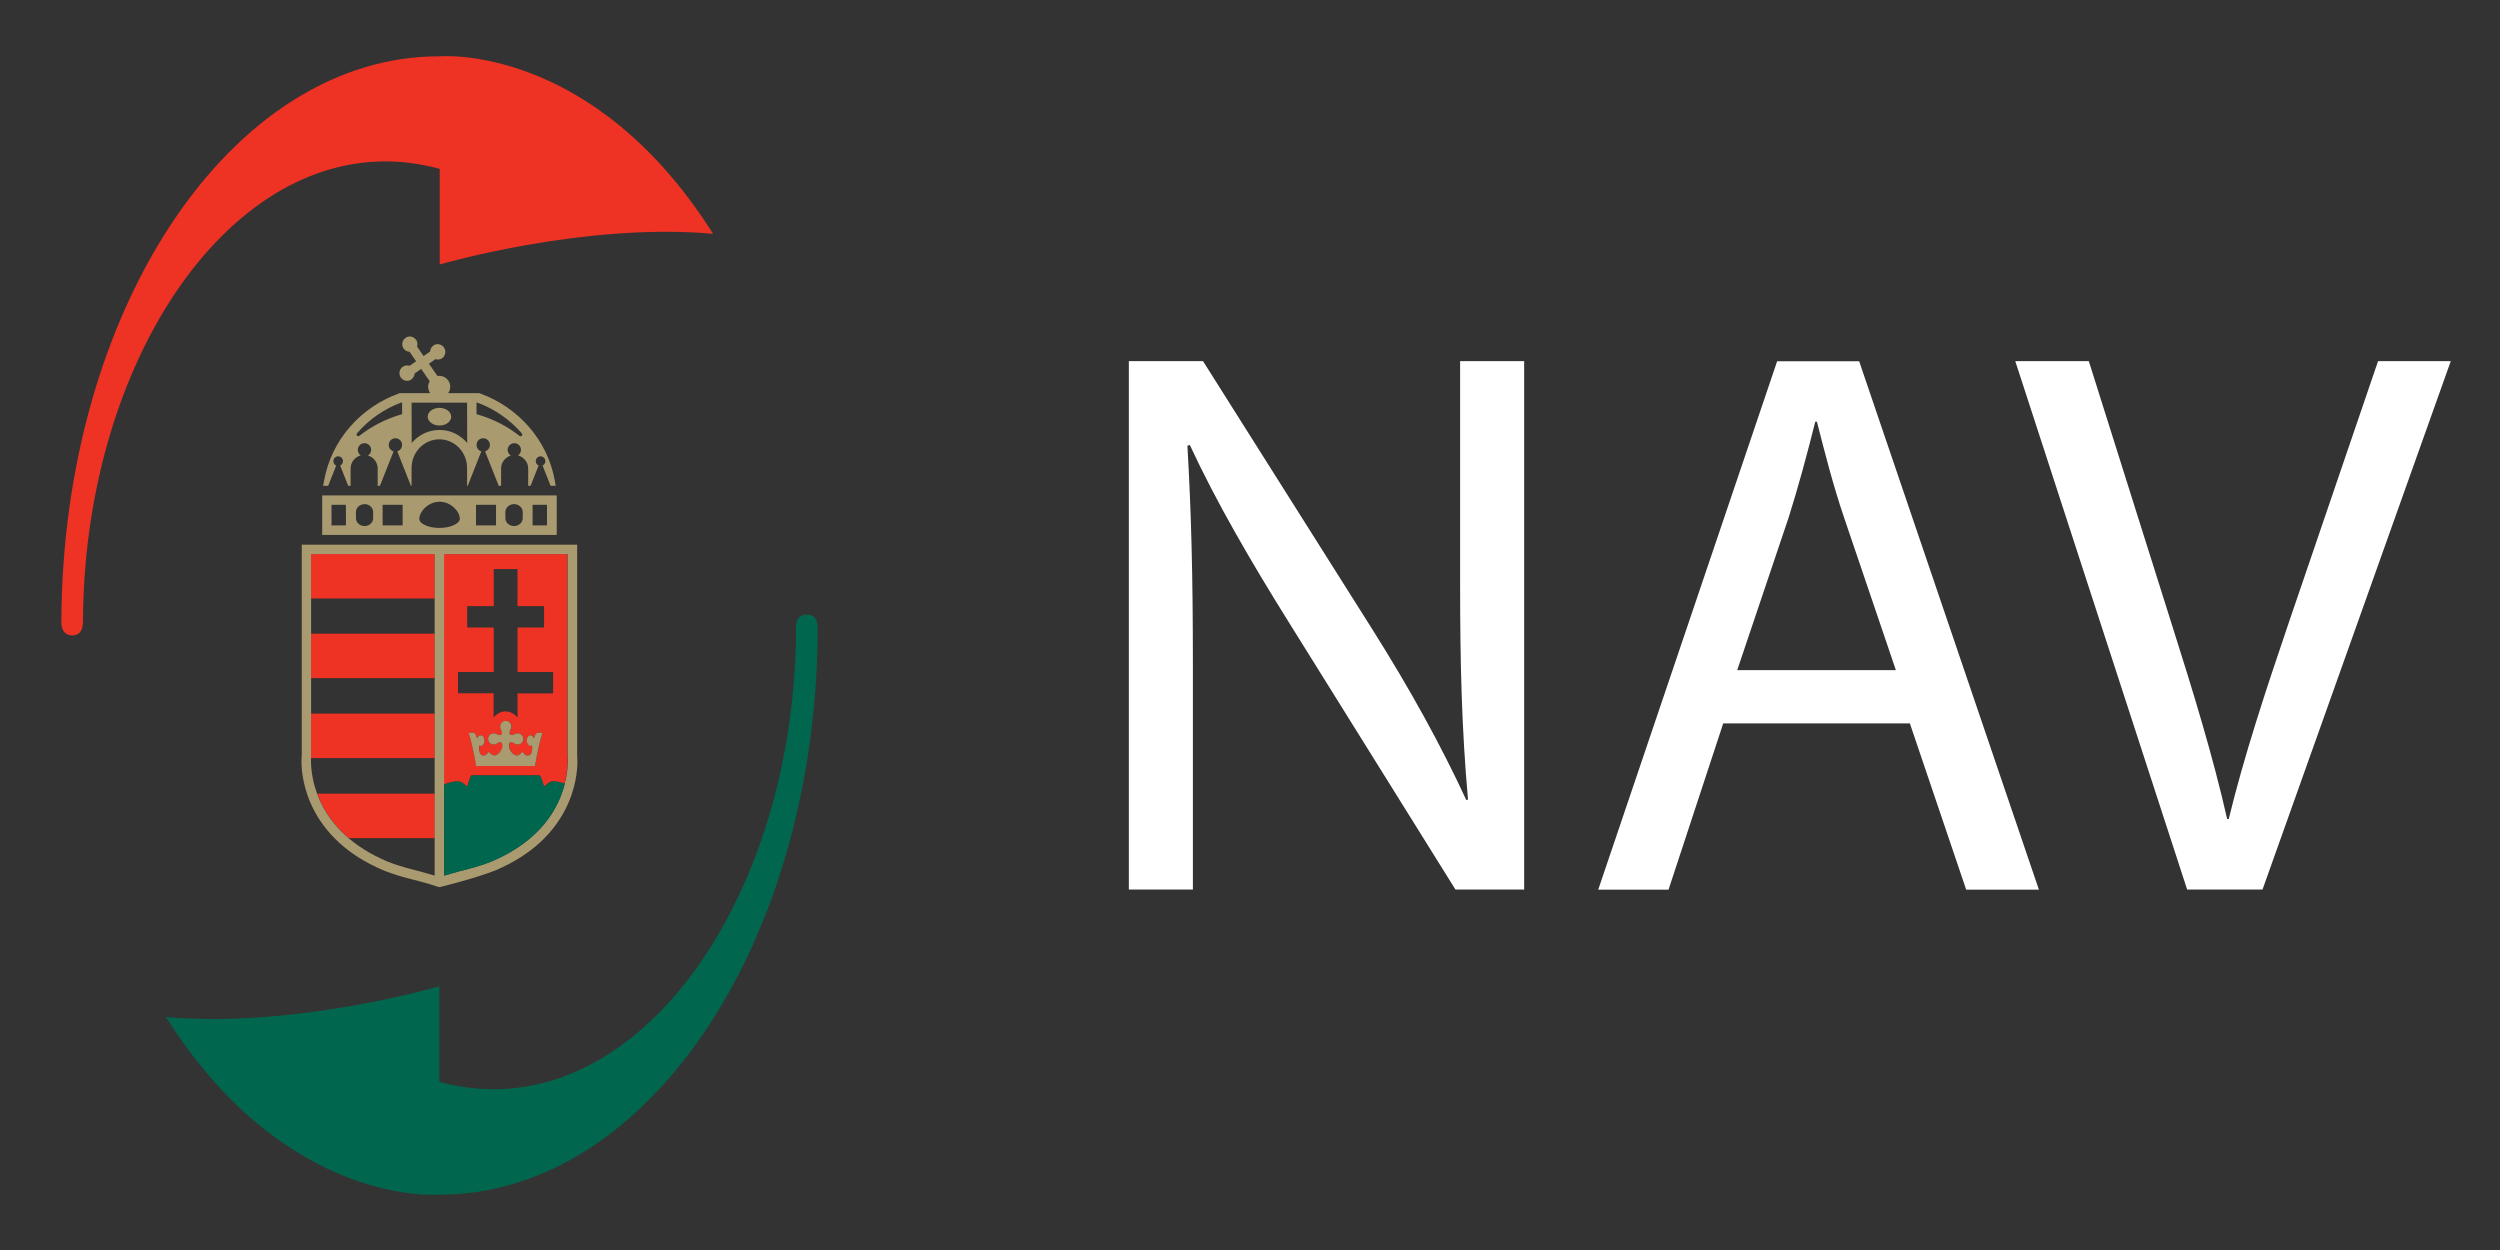
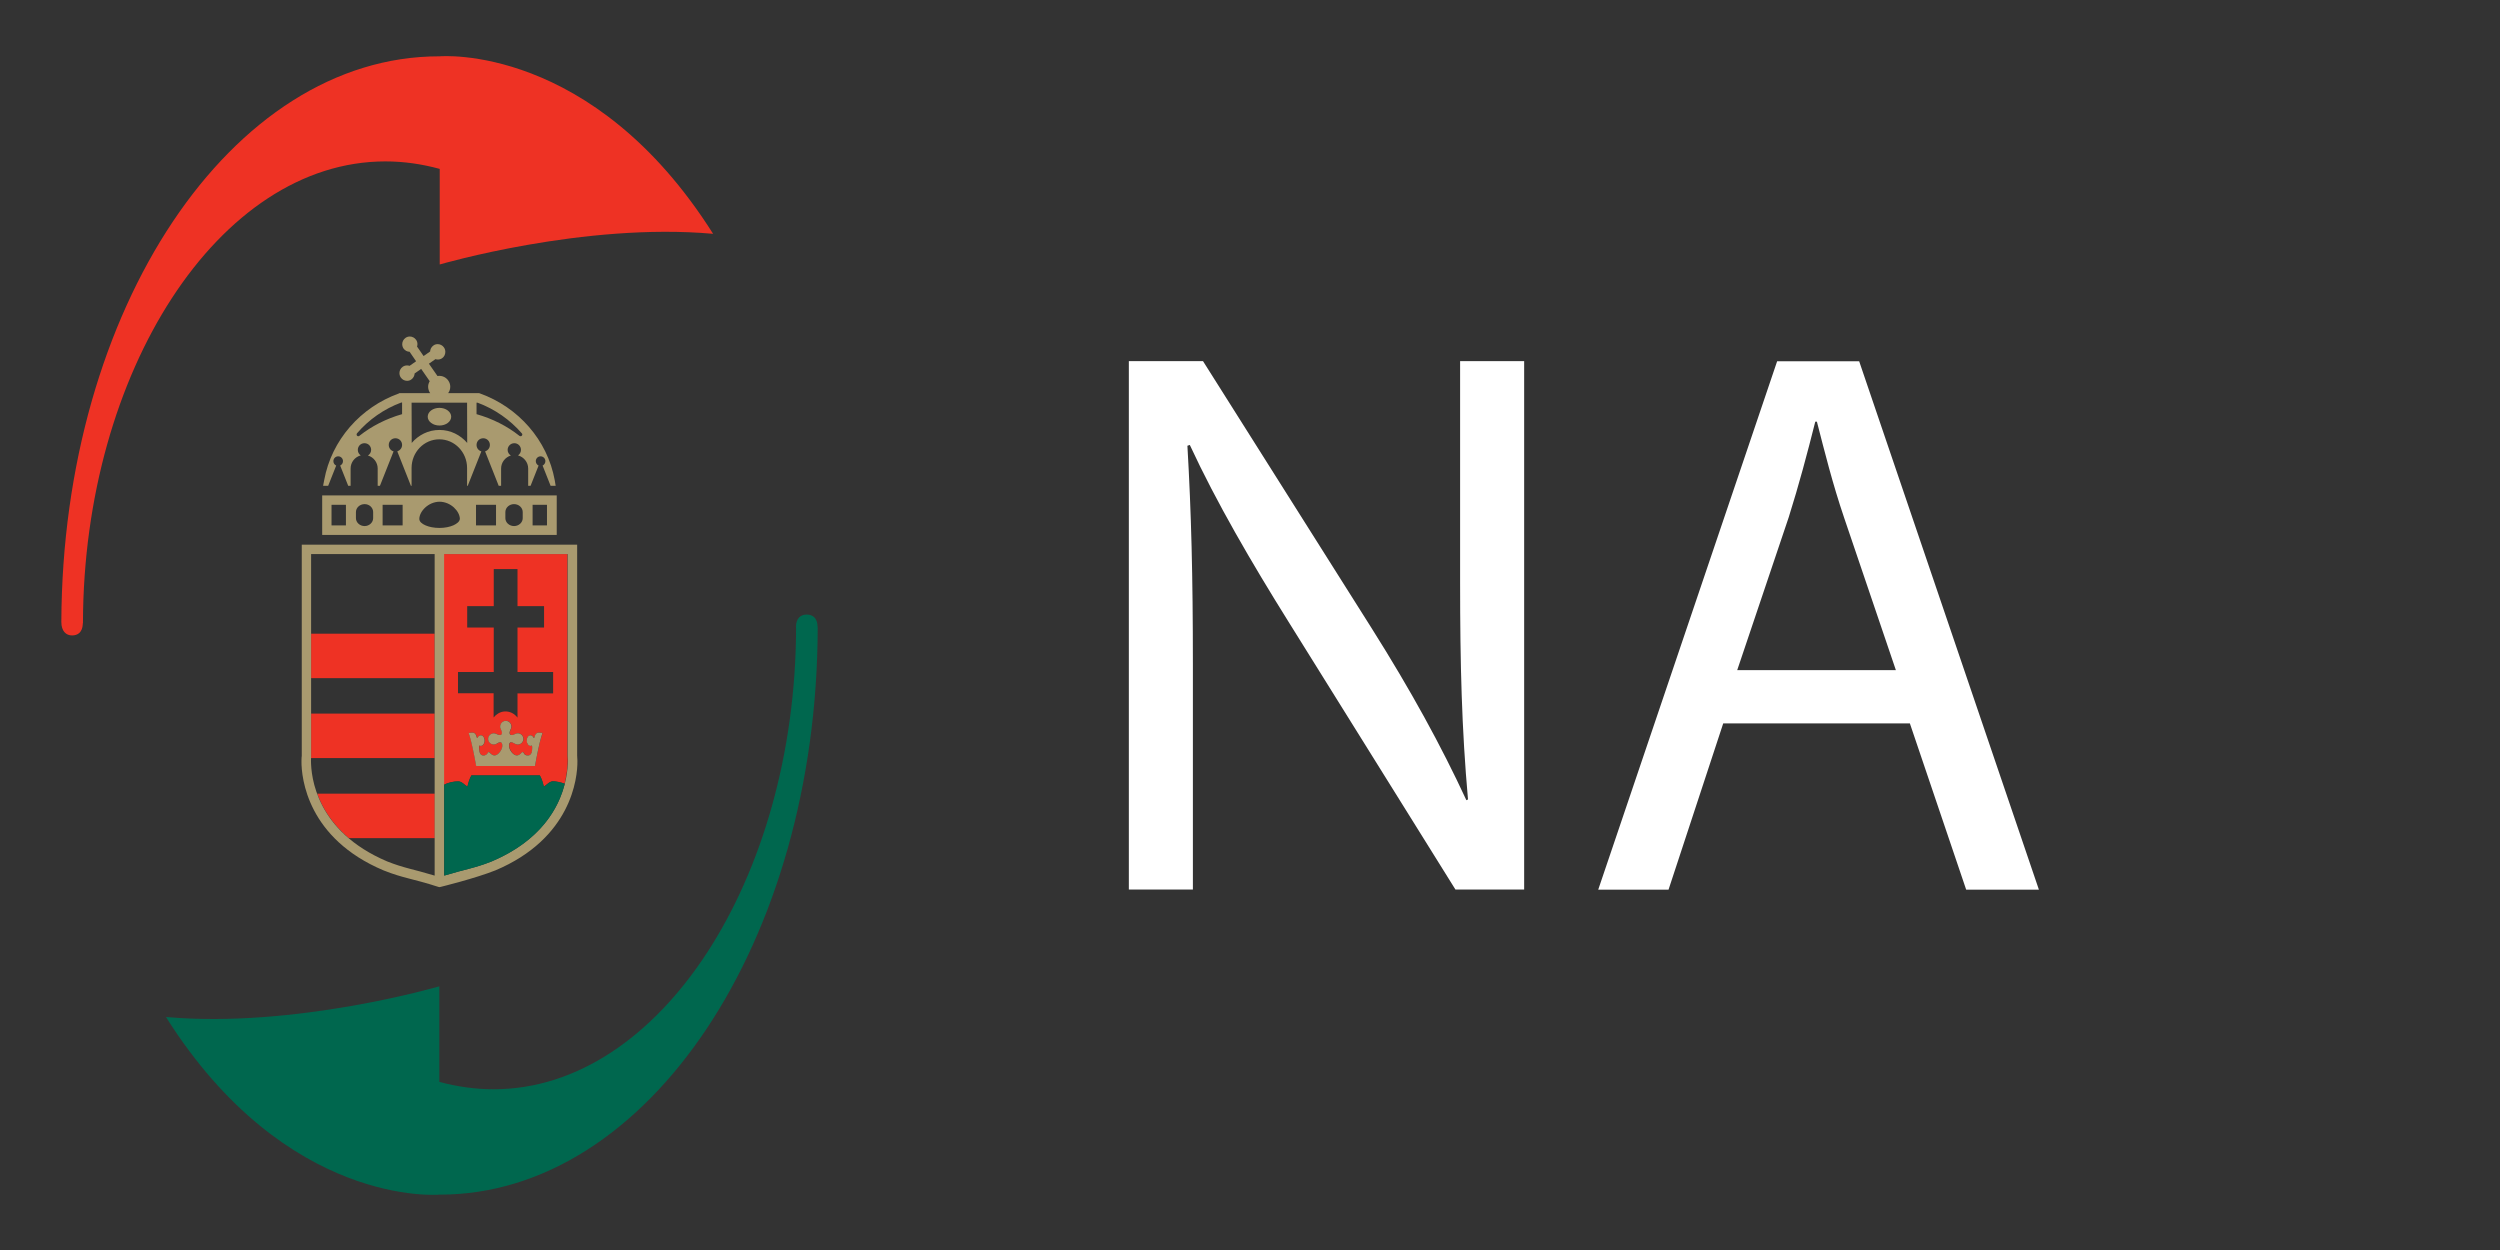
<svg xmlns="http://www.w3.org/2000/svg" width="136" height="68" viewBox="0 0 136 68" fill="none">
  <rect x="0" y="0" width="136" height="68" fill="#333333" stroke="none" />
  <path d="M23.921 3.064C23.913 3.064 23.899 3.064 23.892 3.064C12.576 3.064 3.402 16.82 3.337 33.818C3.337 33.847 3.337 33.818 3.337 33.84C3.337 34.328 3.591 34.568 3.918 34.568C4.23 34.568 4.484 34.401 4.505 33.942C4.505 33.934 4.505 33.92 4.505 33.913C4.505 33.905 4.513 33.898 4.513 33.884C4.513 33.876 4.513 33.869 4.513 33.862C4.549 20.243 11.901 8.78 20.967 8.78C21.976 8.78 22.963 8.926 23.921 9.188V14.388C23.921 14.388 31.774 12.087 38.793 12.72C32.231 2.328 23.921 3.064 23.921 3.064Z" fill="#EE3224" />
  <path d="M44.476 34.109C44.476 34.102 44.476 34.102 44.476 34.095C44.468 33.614 44.207 33.432 43.888 33.432C43.561 33.432 43.3 33.621 43.3 34.117C43.3 34.139 43.307 34.153 43.307 34.175C43.271 47.793 35.919 59.256 26.853 59.256C25.844 59.256 24.857 59.111 23.899 58.856V53.656C23.899 53.656 16.046 55.957 9.027 55.324C15.589 65.723 23.899 64.988 23.899 64.988C23.906 64.988 23.921 64.988 23.928 64.988C35.265 64.988 44.454 51.187 44.483 34.146C44.476 34.124 44.476 34.117 44.476 34.109Z" fill="#00674E" />
  <path d="M24.545 22.669C24.545 22.938 24.255 23.149 23.907 23.149C23.551 23.149 23.268 22.931 23.268 22.669C23.268 22.399 23.551 22.188 23.907 22.188C24.262 22.188 24.545 22.407 24.545 22.669Z" fill="#A99A6F" />
  <path d="M18.289 25.327C18.194 25.283 18.136 25.195 18.136 25.086C18.136 24.941 18.252 24.824 18.398 24.824C18.543 24.824 18.659 24.941 18.659 25.086C18.659 25.195 18.593 25.283 18.506 25.327L18.942 26.426H19.073V25.487C19.073 25.145 19.305 24.86 19.624 24.773C19.53 24.708 19.465 24.606 19.465 24.474C19.465 24.271 19.624 24.11 19.827 24.11C20.031 24.11 20.19 24.271 20.19 24.474C20.19 24.606 20.118 24.715 20.016 24.78C20.321 24.868 20.546 25.152 20.546 25.487V26.426H20.669L21.41 24.555C21.257 24.511 21.148 24.373 21.148 24.205C21.148 24.001 21.308 23.841 21.511 23.841C21.715 23.841 21.874 24.001 21.874 24.205C21.874 24.373 21.758 24.504 21.613 24.555L22.353 26.426H22.39V25.458C22.39 24.598 23.064 23.899 23.899 23.899C24.734 23.899 25.409 24.598 25.409 25.458V26.426H25.445L26.186 24.555C26.033 24.511 25.924 24.373 25.924 24.205C25.924 24.001 26.084 23.841 26.287 23.841C26.49 23.841 26.65 24.001 26.65 24.205C26.65 24.373 26.541 24.504 26.389 24.555L27.129 26.426H27.26V25.487C27.26 25.152 27.485 24.875 27.79 24.78C27.688 24.715 27.615 24.606 27.615 24.474C27.615 24.271 27.782 24.11 27.978 24.11C28.181 24.11 28.341 24.271 28.341 24.474C28.341 24.598 28.276 24.708 28.181 24.773C28.494 24.86 28.733 25.145 28.733 25.487V26.426H28.864L29.299 25.327C29.212 25.283 29.147 25.195 29.147 25.086C29.147 24.941 29.263 24.824 29.408 24.824C29.553 24.824 29.669 24.941 29.669 25.086C29.669 25.195 29.604 25.283 29.517 25.327L29.952 26.426H30.228L30.177 26.12C29.778 23.936 28.196 22.151 26.106 21.401L26.062 21.387H24.378C24.458 21.285 24.494 21.161 24.494 21.037C24.494 20.921 24.458 20.804 24.386 20.702C24.269 20.535 24.088 20.447 23.899 20.447C23.87 20.447 23.827 20.447 23.798 20.454L23.333 19.785L23.689 19.537C23.732 19.552 23.776 19.559 23.819 19.559C23.899 19.559 23.979 19.537 24.052 19.486C24.168 19.406 24.226 19.275 24.226 19.144C24.226 19.064 24.204 18.976 24.153 18.903C24.073 18.787 23.943 18.721 23.812 18.721C23.732 18.721 23.645 18.743 23.58 18.794C23.464 18.874 23.406 18.998 23.398 19.122L23.043 19.369L22.687 18.852C22.702 18.809 22.709 18.765 22.709 18.721C22.709 18.641 22.687 18.554 22.636 18.488C22.556 18.372 22.426 18.306 22.295 18.306C22.215 18.306 22.136 18.328 22.063 18.379C21.947 18.459 21.881 18.59 21.881 18.721C21.881 18.801 21.903 18.889 21.954 18.962C22.034 19.071 22.157 19.136 22.281 19.136L22.636 19.653L22.281 19.901C22.237 19.887 22.194 19.879 22.143 19.879C22.063 19.879 21.983 19.901 21.91 19.952C21.794 20.032 21.729 20.163 21.729 20.294C21.729 20.374 21.751 20.462 21.802 20.535C21.881 20.651 22.012 20.717 22.143 20.717C22.223 20.717 22.31 20.695 22.375 20.644C22.491 20.564 22.549 20.44 22.556 20.316L22.912 20.069L23.377 20.738C23.319 20.833 23.29 20.935 23.29 21.037C23.29 21.154 23.326 21.27 23.391 21.372C23.391 21.379 23.398 21.379 23.406 21.387H21.722L21.707 21.401C19.617 22.151 18.035 23.936 17.636 26.12L17.577 26.426H17.853L18.289 25.327ZM25.924 21.904H25.975C26.919 22.253 27.746 22.836 28.385 23.572C28.406 23.586 28.414 23.615 28.414 23.637C28.414 23.688 28.37 23.732 28.319 23.732C28.29 23.732 28.268 23.717 28.247 23.703C27.586 23.178 26.795 22.778 25.924 22.53V21.904ZM25.409 21.904L25.416 24.096C25.046 23.666 24.516 23.389 23.907 23.389C23.297 23.389 22.767 23.666 22.397 24.096L22.39 21.904H25.409ZM19.421 23.572C20.06 22.829 20.887 22.246 21.831 21.896H21.874V22.53C21.003 22.778 20.212 23.186 19.559 23.703C19.544 23.717 19.523 23.732 19.494 23.732C19.436 23.732 19.399 23.688 19.399 23.637C19.399 23.615 19.407 23.593 19.421 23.572ZM17.527 26.951V29.099H30.286V26.951H17.527ZM18.819 28.582H18.035V27.46H18.819V28.582ZM20.299 28.189C20.299 28.422 20.089 28.618 19.835 28.618C19.573 28.618 19.363 28.422 19.363 28.189V27.854C19.363 27.621 19.573 27.424 19.835 27.424C20.096 27.424 20.299 27.621 20.299 27.854V28.189ZM21.903 28.582H20.814V27.46H21.903V28.582ZM24.669 28.575C24.473 28.662 24.204 28.72 23.914 28.72C23.616 28.72 23.355 28.669 23.152 28.582C22.956 28.494 22.811 28.385 22.811 28.225C22.818 27.817 23.297 27.3 23.914 27.293C24.531 27.3 25.01 27.817 25.017 28.225C25.002 28.378 24.857 28.487 24.669 28.575ZM26.984 28.582H25.895V27.46H26.984V28.582ZM28.436 28.189C28.436 28.422 28.225 28.618 27.964 28.618C27.702 28.618 27.492 28.422 27.492 28.189V27.854C27.492 27.621 27.702 27.424 27.964 27.424C28.225 27.424 28.436 27.621 28.436 27.854V28.189ZM29.756 28.582H28.973V27.46H29.756V28.582Z" fill="#A99A6F" />
-   <path d="M23.645 30.14H16.924V32.558H23.645V30.14Z" fill="#EE3224" />
  <path d="M23.652 43.176H17.258C17.534 43.933 18.049 44.807 18.971 45.594H23.652V43.176Z" fill="#EE3224" />
  <path d="M23.645 34.473H16.924V36.891H23.645V34.473Z" fill="#EE3224" />
  <path d="M16.924 41.151C16.924 41.151 16.924 41.188 16.917 41.239H23.645V38.821H16.924V41.129V41.151Z" fill="#EE3224" />
  <path d="M30.577 43.118C30.598 43.059 30.613 43.001 30.635 42.943C30.62 43.001 30.598 43.059 30.577 43.118Z" fill="#EE3224" />
  <path d="M27.971 46.227C28 46.205 28.029 46.191 28.058 46.169C28.029 46.191 28 46.213 27.971 46.227Z" fill="#EE3224" />
  <path d="M27.361 46.57C27.412 46.541 27.463 46.519 27.514 46.49C27.463 46.519 27.412 46.548 27.361 46.57Z" fill="#EE3224" />
  <path d="M25.423 42.79C25.467 42.608 25.532 42.368 25.641 42.178H29.364C29.473 42.368 29.539 42.608 29.582 42.79C29.727 42.703 29.894 42.499 30.076 42.499C30.25 42.499 30.497 42.55 30.715 42.63C30.7 42.688 30.678 42.754 30.664 42.812C30.845 42.186 30.881 41.661 30.881 41.377C30.881 41.224 30.874 41.144 30.867 41.122V30.14H24.146V42.688C24.386 42.564 24.669 42.506 24.915 42.506C25.111 42.499 25.285 42.703 25.423 42.79ZM29.364 40.387C29.234 40.918 29.103 41.669 29.103 41.669H27.506H25.91C25.91 41.669 25.779 40.918 25.648 40.387C25.605 40.212 25.554 40.023 25.503 39.877C25.525 39.862 25.699 39.855 25.728 39.855C25.823 39.855 25.895 39.935 25.924 40.052C25.924 40.052 25.946 40.183 25.982 40.139C25.982 40.139 25.982 40.132 25.989 40.132C26.026 40.052 26.091 40.001 26.164 40.001C26.28 40.001 26.367 40.132 26.367 40.285C26.367 40.445 26.28 40.576 26.164 40.576C26.135 40.576 26.113 40.569 26.084 40.554C26.069 40.598 26.062 40.656 26.069 40.7C26.077 40.795 26.055 41.151 26.374 41.093C26.505 41.064 26.541 40.955 26.541 40.955C26.541 40.955 26.577 40.867 26.65 40.947C26.694 40.998 26.817 41.144 26.991 41.079C27.158 41.013 27.318 40.766 27.332 40.598C27.332 40.598 27.383 40.219 27.035 40.452H27.027C26.977 40.481 26.926 40.503 26.868 40.503C26.701 40.503 26.563 40.365 26.563 40.197C26.563 40.03 26.701 39.892 26.868 39.892C26.919 39.892 26.962 39.906 27.013 39.928C27.013 39.928 27.238 40.059 27.303 39.928C27.34 39.848 27.289 39.753 27.252 39.666C27.245 39.651 27.238 39.637 27.231 39.615C27.231 39.608 27.223 39.6 27.223 39.593C27.223 39.593 27.223 39.586 27.216 39.578C27.216 39.571 27.216 39.564 27.216 39.549C27.216 39.542 27.216 39.527 27.216 39.52C27.216 39.353 27.354 39.214 27.521 39.214C27.688 39.214 27.826 39.353 27.826 39.52C27.826 39.535 27.826 39.542 27.819 39.549C27.819 39.556 27.819 39.571 27.819 39.578C27.819 39.586 27.819 39.586 27.819 39.593C27.819 39.6 27.811 39.608 27.811 39.615C27.804 39.637 27.797 39.651 27.79 39.666C27.753 39.746 27.702 39.848 27.739 39.928C27.804 40.059 28.029 39.928 28.029 39.928C28.073 39.906 28.123 39.892 28.174 39.892C28.341 39.892 28.479 40.03 28.479 40.197C28.479 40.365 28.341 40.503 28.174 40.503C28.116 40.503 28.058 40.489 28.007 40.452C28.007 40.452 28.007 40.452 28 40.452C27.659 40.219 27.702 40.598 27.702 40.598C27.71 40.758 27.869 41.013 28.036 41.079C28.21 41.144 28.334 40.998 28.377 40.947C28.45 40.867 28.494 40.955 28.494 40.955C28.494 40.955 28.53 41.057 28.653 41.093C28.965 41.151 28.951 40.795 28.958 40.7C28.965 40.649 28.951 40.598 28.944 40.554C28.922 40.569 28.893 40.576 28.864 40.576C28.748 40.576 28.66 40.445 28.66 40.285C28.66 40.125 28.755 40.001 28.864 40.001C28.936 40.001 29.002 40.052 29.038 40.132L29.045 40.139C29.074 40.19 29.096 40.052 29.096 40.052C29.125 39.935 29.198 39.855 29.292 39.855C29.321 39.855 29.495 39.862 29.517 39.877C29.459 40.023 29.415 40.212 29.364 40.387ZM24.923 36.556H26.86V34.138H25.416V32.973H26.86V30.956H28.152V32.973H29.597V34.138H28.152V36.556H30.09V37.721H28.152V39.039C28.015 38.857 27.811 38.726 27.564 38.705H27.55H27.441H27.427C27.194 38.726 26.991 38.857 26.853 39.032V37.714H24.915V36.556H24.923Z" fill="#EE3224" />
  <path d="M28.53 45.849C28.566 45.819 28.602 45.798 28.631 45.769C28.602 45.79 28.566 45.819 28.53 45.849Z" fill="#EE3224" />
  <path d="M28.965 45.484C28.994 45.455 29.031 45.433 29.06 45.404C29.031 45.433 29.002 45.455 28.965 45.484Z" fill="#EE3224" />
  <path d="M31.397 41.1V29.63H16.416V41.122C16.409 41.159 16.401 41.253 16.401 41.392C16.387 42.353 16.75 45.616 20.865 47.349C21.961 47.786 22.397 47.779 23.841 48.245L23.906 48.259L23.979 48.245C23.979 48.245 25.852 47.786 26.948 47.349C31.063 45.616 31.426 42.353 31.411 41.392C31.404 41.21 31.397 41.108 31.397 41.1ZM16.917 41.385C16.917 41.232 16.924 41.151 16.924 41.151V41.137V30.14H23.645V47.633C22.44 47.269 21.997 47.232 21.061 46.861C17.185 45.215 16.924 42.251 16.917 41.385ZM26.744 46.861C25.808 47.232 25.365 47.269 24.16 47.633V30.14H30.881V41.122C30.881 41.151 30.896 41.224 30.896 41.377C30.881 42.251 30.627 45.215 26.744 46.861Z" fill="#A99A6F" />
  <path d="M27.506 41.669H29.103C29.103 41.669 29.234 40.919 29.364 40.387C29.408 40.212 29.459 40.023 29.51 39.877C29.488 39.862 29.314 39.855 29.285 39.855C29.198 39.855 29.118 39.935 29.089 40.052C29.089 40.052 29.067 40.183 29.038 40.139L29.03 40.132C28.994 40.052 28.929 40.001 28.856 40.001C28.74 40.001 28.653 40.132 28.653 40.285C28.653 40.445 28.747 40.576 28.856 40.576C28.885 40.576 28.907 40.569 28.936 40.554C28.951 40.598 28.958 40.656 28.951 40.7C28.943 40.795 28.965 41.151 28.646 41.093C28.515 41.064 28.486 40.955 28.486 40.955C28.486 40.955 28.45 40.867 28.37 40.948C28.326 40.999 28.203 41.144 28.029 41.079C27.862 41.013 27.695 40.766 27.695 40.598C27.695 40.598 27.644 40.219 27.993 40.452C27.993 40.452 27.993 40.452 28 40.452C28.043 40.481 28.102 40.503 28.167 40.503C28.334 40.503 28.472 40.365 28.472 40.197C28.472 40.03 28.334 39.892 28.167 39.892C28.116 39.892 28.065 39.906 28.022 39.928C28.022 39.928 27.797 40.059 27.731 39.928C27.695 39.848 27.746 39.753 27.782 39.666C27.789 39.651 27.797 39.637 27.804 39.615C27.804 39.608 27.804 39.6 27.811 39.593C27.811 39.593 27.811 39.586 27.811 39.578C27.811 39.571 27.811 39.564 27.811 39.549C27.811 39.542 27.818 39.528 27.818 39.52C27.818 39.353 27.68 39.214 27.514 39.214C27.347 39.214 27.209 39.353 27.209 39.52C27.209 39.535 27.209 39.542 27.209 39.549C27.209 39.557 27.209 39.571 27.209 39.578C27.209 39.586 27.209 39.586 27.216 39.593C27.216 39.6 27.223 39.608 27.223 39.615C27.23 39.637 27.238 39.651 27.245 39.666C27.281 39.746 27.325 39.848 27.296 39.928C27.238 40.059 27.006 39.928 27.006 39.928C26.962 39.906 26.911 39.892 26.86 39.892C26.693 39.892 26.555 40.03 26.555 40.197C26.555 40.365 26.693 40.503 26.86 40.503C26.918 40.503 26.977 40.489 27.02 40.452C27.02 40.452 27.02 40.452 27.027 40.452C27.368 40.219 27.325 40.598 27.325 40.598C27.318 40.758 27.158 41.013 26.984 41.079C26.817 41.144 26.693 40.999 26.643 40.948C26.57 40.867 26.534 40.955 26.534 40.955C26.534 40.955 26.497 41.057 26.367 41.093C26.055 41.151 26.076 40.795 26.062 40.7C26.055 40.649 26.062 40.598 26.076 40.554C26.098 40.569 26.127 40.576 26.156 40.576C26.273 40.576 26.36 40.445 26.36 40.285C26.36 40.125 26.273 40.001 26.156 40.001C26.084 40.001 26.018 40.052 25.982 40.132L25.975 40.139C25.946 40.19 25.917 40.052 25.917 40.052C25.888 39.935 25.815 39.855 25.721 39.855C25.692 39.855 25.518 39.862 25.496 39.877C25.547 40.023 25.598 40.212 25.641 40.387C25.772 40.919 25.902 41.669 25.902 41.669H27.506Z" fill="#A99A6F" />
  <path d="M30.722 42.637C30.504 42.557 30.257 42.506 30.083 42.506C29.902 42.506 29.735 42.71 29.59 42.797C29.546 42.615 29.481 42.375 29.372 42.185H25.648C25.54 42.375 25.474 42.615 25.431 42.797C25.285 42.71 25.119 42.506 24.937 42.506C24.69 42.506 24.407 42.572 24.168 42.688V47.633C25.373 47.269 25.815 47.232 26.752 46.861C29.466 45.71 30.402 43.911 30.722 42.637Z" fill="#00674E" />
  <path d="M61.409 48.391V19.646H65.444L74.626 34.189C76.752 37.561 78.407 40.584 79.772 43.533L79.859 43.489C79.518 39.651 79.43 36.156 79.43 31.677V19.646H82.914V48.391H79.176L70.082 33.803C68.086 30.606 66.17 27.322 64.726 24.205L64.595 24.249C64.805 27.875 64.893 31.327 64.893 36.105V48.391H61.409Z" fill="white" />
  <path d="M93.743 39.353L90.768 48.398H86.943L96.676 19.653H101.139L110.916 48.398H106.96L103.897 39.353H93.743ZM103.135 36.454L100.326 28.181C99.688 26.302 99.267 24.598 98.839 22.938H98.751C98.323 24.642 97.859 26.39 97.307 28.138L94.505 36.454H103.135Z" fill="white" />
-   <path d="M118.98 48.391L109.631 19.646H113.631L118.094 33.803C119.328 37.685 120.395 41.181 121.157 44.553H121.244C122.05 41.224 123.24 37.598 124.518 33.847L129.366 19.646H133.322L123.081 48.391H118.98Z" fill="white" />
</svg>